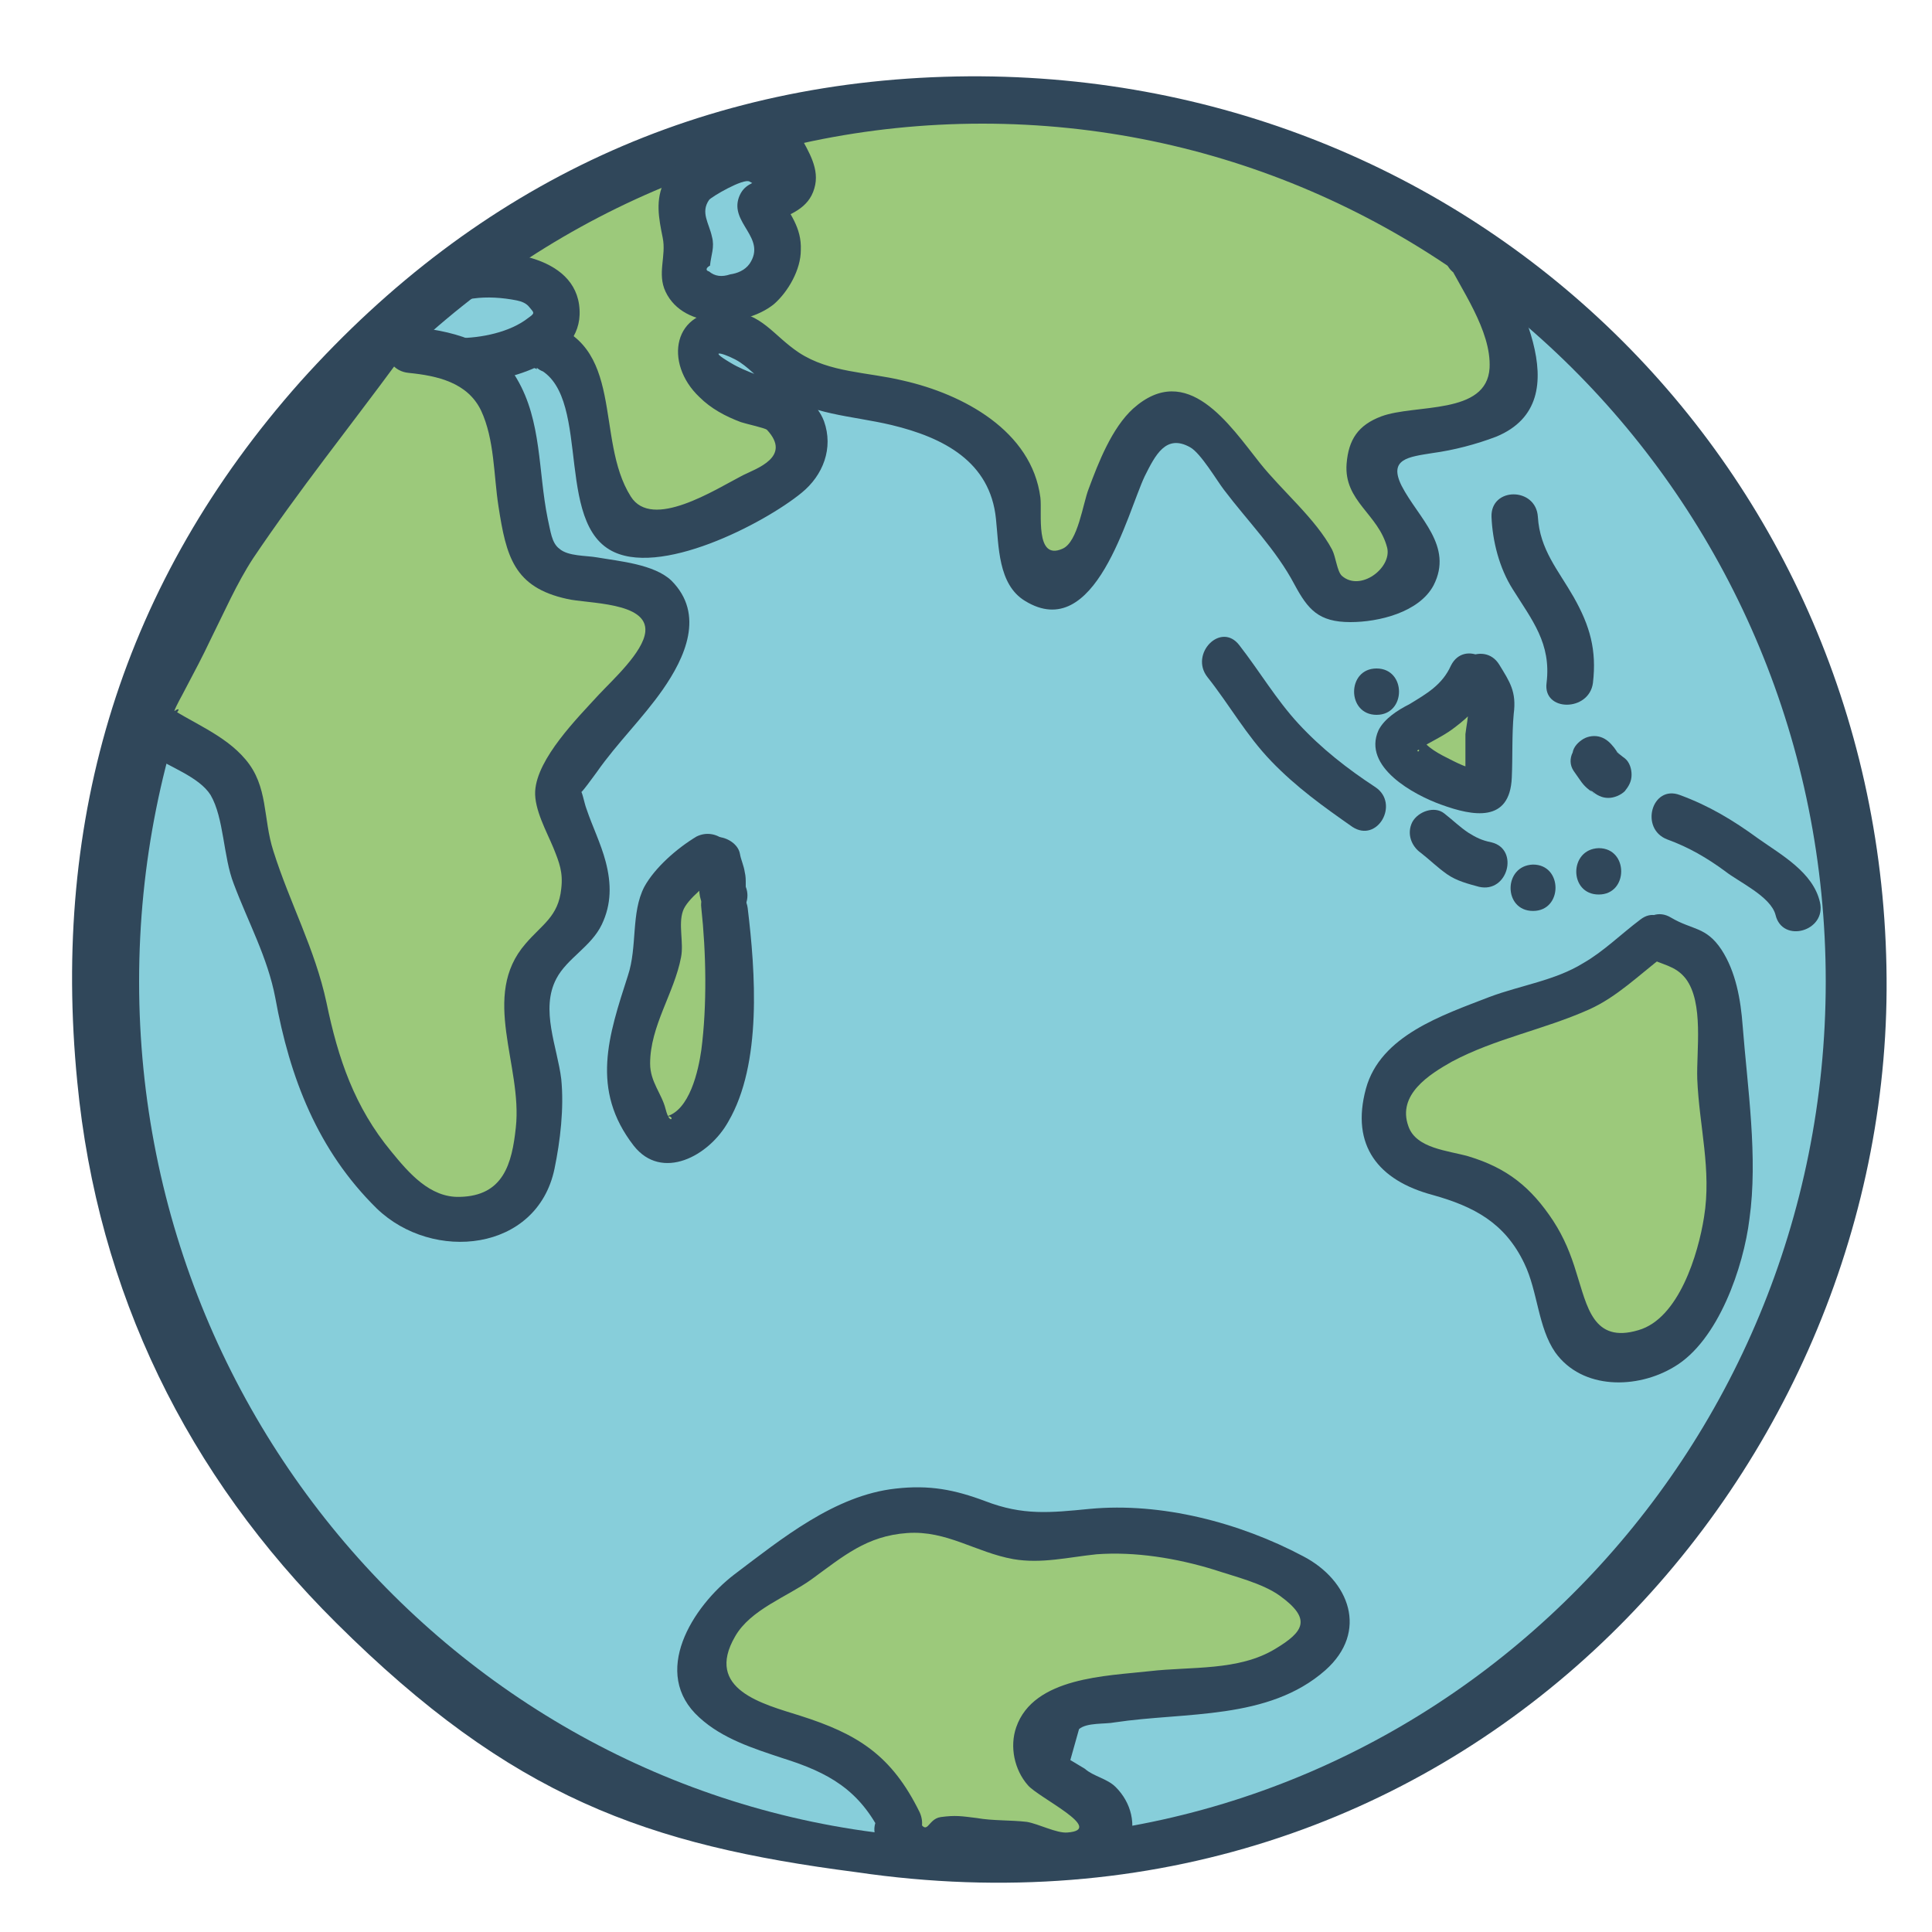
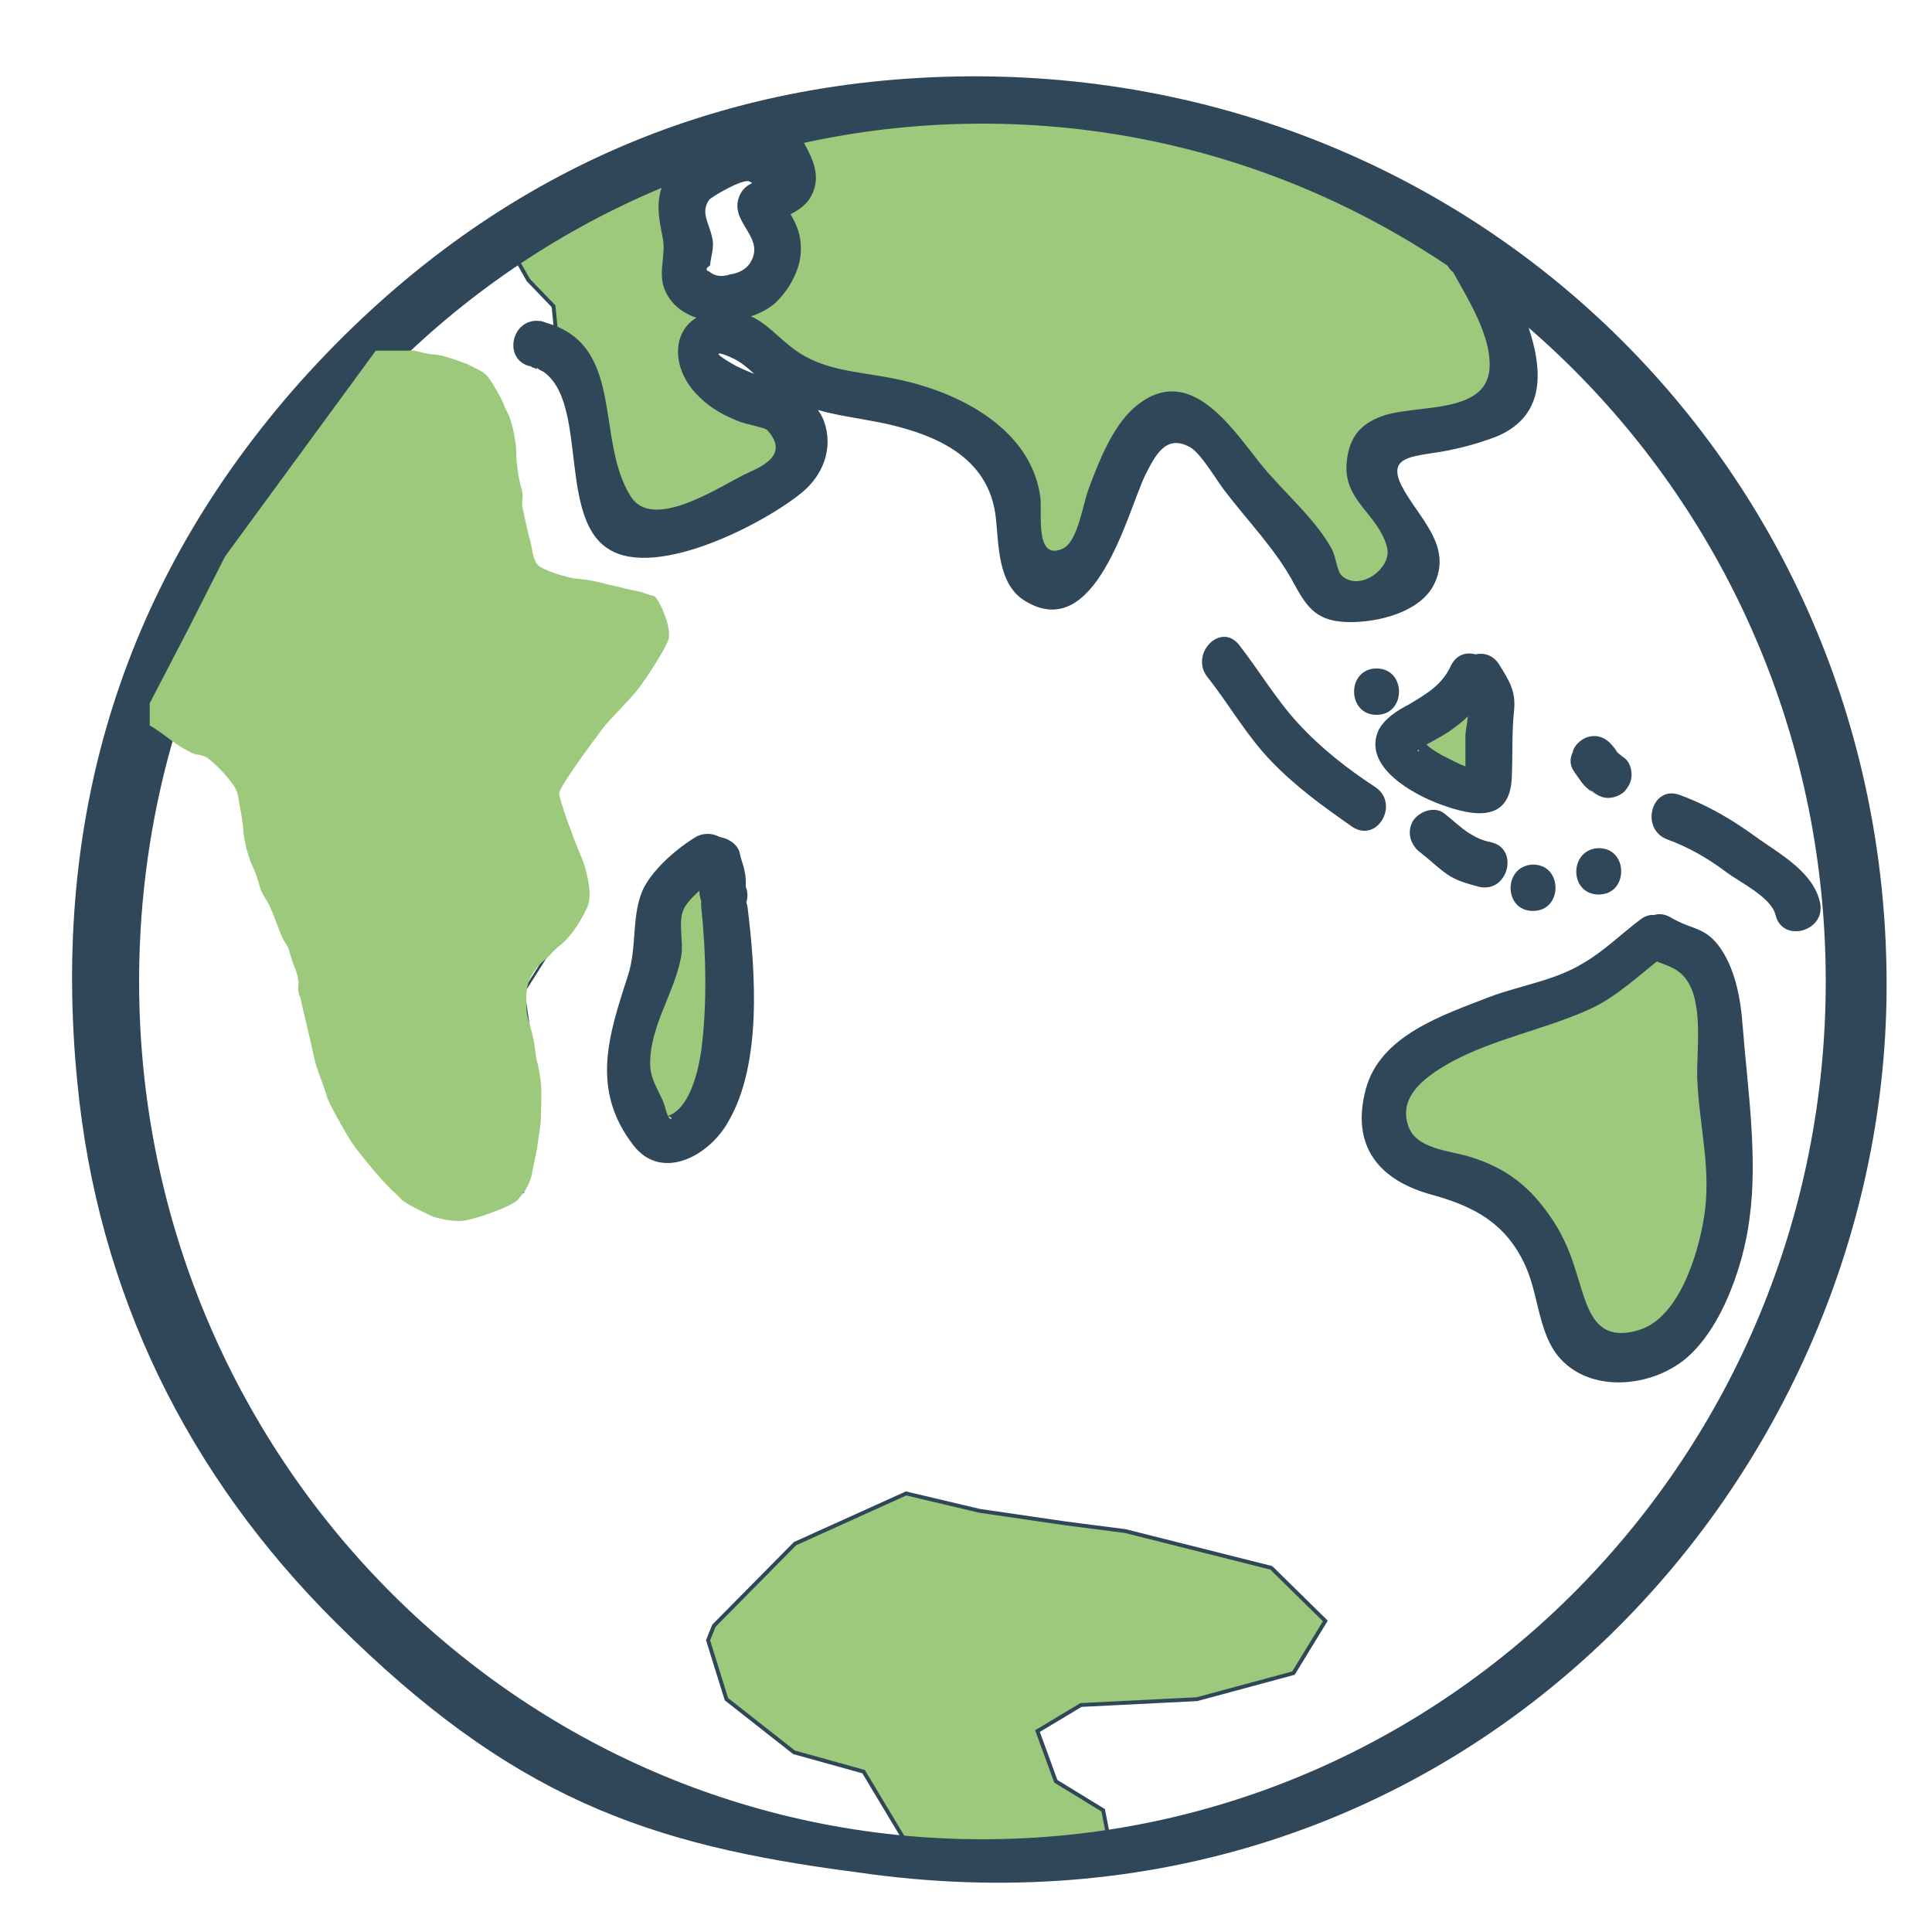
<svg xmlns="http://www.w3.org/2000/svg" version="1.1" id="Calque_1" x="0px" y="0px" viewBox="0 0 200 200" style="enable-background:new 0 0 200 200;" xml:space="preserve">
  <style type="text/css">
	.st0{fill:#87CEDA;}
	.st1{fill:#9CC97B;stroke:#30475A;stroke-width:0.4;stroke-miterlimit:10;}
	.st2{fill:#9CC97B;}
	.st3{fill:#30475A;}
	.st4{fill:none;stroke:#30475A;stroke-width:0.25;stroke-miterlimit:10;}
</style>
-   <path class="st0" d="M192.8,102c0,50.5-41,91.4-91.7,91.4S9.5,152.5,9.5,102c0-27.5,13.1-48,18.6-55.2c0.3-0.4,1.6-2,3.8-4.5  c3.3-3.6,8.8-8.9,16.1-14.2c12.6-9.1,30.8-18,53.2-17.7C145.4,11.4,192.8,48.3,192.8,102z" />
  <polygon class="st1" points="68.8,93 65.6,106.3 66.1,114.8 68.3,118.2 72.8,115.8 75.1,107.6 75.1,100.3 74.2,90.3 " />
  <polygon class="st1" points="110.3,157.7 101.4,156.4 93.8,154.6 82.3,159.8 73.9,168.3 73.3,169.8 75.2,175.9 82.2,181.4   89.4,183.4 93.9,190.9 106.1,193.5 115,191.5 114.2,187.4 109.3,184.4 107.4,179.2 111.9,176.5 123.9,175.9 133.9,173.2   137.2,167.8 131.6,162.3 116.5,158.5 " />
  <polygon class="st2" points="151.9,71 145.5,76 145.1,77.8 146.8,79.3 150.9,81.4 153.9,81.9 154.2,78.6 154.4,71.7 " />
  <path class="st2" d="M161.1,103.4l-10.1,2.9l-5,3.5l-2.8,5.1l0.6,3.8l3.8,2.5l7.5,2.6l2.2,2.2l2.5,3.7l1.7,5.1l3.1,5.2l2,1l7.7-3.6  l2.3-4.4l1.8-5.1l0.6-6.7c0,0,0.5-5.5,0.5-6.2c0-0.7,0-5.4,0-5.4l-1.9-6.6l-1.1-2.8l-3.6-2.7" />
  <polygon class="st1" points="52.6,25.3 54.7,29 57.3,31.7 57.7,35.7 59.6,38.9 60.2,43.7 62,48.4 62,53.5 65.2,55.9 71.2,55.4   79.3,51.3 83.4,48.7 82.5,43.5 79.2,43.1 73.6,40.6 71.8,38.4 71.2,36.3 71.8,35.2 74.3,33.8 75.2,30.9 71.4,29.7 69.9,25.8   70.6,22.7 70.5,17.3 64.2,18.2 " />
  <path class="st2" d="M120.7,12.7l-8-1l-11.3-1.1L91.6,11l-8.2,1.7l-4.1,1.6l1.1,2.9l-0.7,3.4l-0.1,4l-0.4,3.7l-1.1,2.6l-1.9-0.2v3.4  l3.3,2.2l3.9,3l5.5,1.6l5.6,1.1l4.1,0.8l4.9,4.4l1.9,3.4l0.3,4.4l0.6,3.5l2.6,1.9l3.8-2.2l1.6-4.2l2.3-4.5l2.5-3.9l2.8-2.8l4.1,3.2  l3.3,4.1l3.3,4l3.7,4.8l1.7,2.8l5-0.3l3.3-2.2l-1.5-3.4l-1.4-4l-1.6-3.3l1.8-3.3l6.2-1.1l3.3-1l3.5-3.8c0,0-0.7-4.2-1-5.2  c-0.3-1-1.2-5.8-1.2-5.8l-5.8-5.2l-13.6-6.9l-10-3.5H120.7z" />
  <path class="st3" d="M100.3,7.9C72.7,8.1,49.5,19,31.1,39.5C12.7,60.2,5.3,84.6,8,112c2.1,21.8,11.4,40.7,26.8,56  c18.2,18.1,32.2,23,53.8,25.8c61.7,9.1,106.4-39.8,106.7-91.3C195.6,49.7,153.7,7.6,100.3,7.9z M101.7,190.4  c-48.2,0-87.3-39.8-87.3-88.8c0-49.1,39.1-88.8,87.3-88.8S189,52.5,189,101.6C189,150.6,149.9,190.4,101.7,190.4z" />
  <g>
    <g>
-       <path class="st3" d="M95,190.1c0-0.2,0.1-0.4,0.1-0.6c-0.8,0.6-1.5,1.2-2.3,1.7c-0.3-0.1-0.6-0.2-0.9-0.3c2.2,1,4.3-1.1,3.3-3.3    c-2.9-5.9-6.4-8.1-12.4-10c-3.8-1.2-9.9-2.7-6.7-8.2c1.6-2.8,5.4-4.1,7.9-5.9c3.3-2.4,5.7-4.5,9.9-4.8c4.1-0.3,7.1,2,11,2.7    c2.9,0.5,5.7-0.2,8.6-0.5c4-0.3,8.3,0.4,12.2,1.6c2.1,0.7,5,1.4,6.8,2.7c3.3,2.4,2.5,3.7-0.5,5.5c-3.8,2.3-8.7,1.8-13,2.3    c-4.4,0.5-12,0.6-13.8,5.8c-0.7,2-0.2,4.4,1.2,6c1.1,1.3,8.1,4.6,4.1,4.9c-1.1,0.1-3-0.9-4.2-1.1c-1.7-0.2-3.5-0.1-5.2-0.4    c-1.6-0.2-2.2-0.3-3.7-0.1c-1.5,0.2-1.3,2.3-2.5,0c-1.4-2.7-5.5-0.3-4.1,2.4c2.8,5.3,6.8,2.1,11.1,2.6c2.1,0.2,4,0.3,6,0.7    c1.2,0.3,2.4,0.8,3.7,0.7c2.1-0.2,4.3-1.5,5.2-3.4c0.9-2.2,0.3-4.5-1.3-6.1c-0.9-0.9-2.3-1.1-3.2-1.9c-0.5-0.3-1-0.6-1.5-0.9    c0.3-1.1,0.6-2.1,0.9-3.2c0.8-0.7,2.7-0.5,3.7-0.7c7.3-1.1,15.9-0.2,21.8-5.4c4.5-4,2.5-9.3-2.3-11.8c-6.6-3.5-14.7-5.6-22.1-4.9    c-4.1,0.4-6.9,0.7-10.8-0.8c-3.2-1.2-5.8-1.7-9.3-1.3c-6.3,0.7-11.8,5.2-16.7,8.9c-4.3,3.3-8.7,10.2-3.6,14.8    c2.4,2.2,5.6,3.2,8.6,4.2c4.8,1.5,8,3.3,10.3,8c1.1-1.1,2.2-2.2,3.3-3.3c-0.5-0.2-0.9-0.3-1.5-0.4c-1-0.1-2.1,0.8-2.3,1.7    c0,0.2-0.1,0.4-0.1,0.6C89.8,191.8,94.4,193.1,95,190.1L95,190.1z" />
-     </g>
+       </g>
  </g>
  <g>
    <g>
      <path class="st3" d="M169.8,95.2c-2,1.5-3.8,3.3-5.9,4.5c-2.9,1.8-6.5,2.3-9.7,3.5c-4.9,1.9-11.3,4-12.8,9.5    c-1.6,5.9,1.3,9.5,6.9,11c4.3,1.2,7.5,2.9,9.5,7.1c1.4,2.9,1.4,6.6,3.2,9.2c2.8,3.9,8.5,3.8,12.3,1.5c4.6-2.7,7.2-10.4,7.8-15.3    c0.9-6.4-0.2-13.6-0.7-20c-0.2-2.7-0.7-5.6-2.2-7.9c-1.6-2.4-3-2-5.2-3.3c-2.6-1.6-5,2.5-2.4,4.1c1.4,0.8,2.8,0.8,3.9,2.2    c1.9,2.5,1.1,7.5,1.2,10.4c0.2,4.9,1.5,9.4,0.7,14.3c-0.6,3.8-2.6,10.5-6.8,11.7c-4.7,1.4-5.3-2.5-6.4-5.9c-0.6-2-1.3-3.7-2.4-5.4    c-2.3-3.5-4.8-5.5-8.8-6.7c-2.1-0.6-5.4-0.8-6.2-3.1c-1.2-3.3,2.2-5.4,4.5-6.7c4.5-2.4,9.5-3.3,14.2-5.4c2.9-1.3,5.2-3.6,7.7-5.5    C174.6,97.5,172.2,93.3,169.8,95.2L169.8,95.2z" />
    </g>
  </g>
  <g>
    <g>
-       <path class="st3" d="M47.4,39.8c4.2-0.1,12.4-1.9,12.6-7.2c0.2-6.1-7.9-7-12.3-6.3c-3,0.5-1.7,5.1,1.3,4.6c1.4-0.2,3-0.1,4.5,0.2    c0.5,0.1,1,0.3,1.3,0.7c0.5,0.6,0.6,0.6-0.1,1.1c-1.9,1.5-4.9,2.1-7.3,2.1C44.4,35.1,44.4,39.9,47.4,39.8L47.4,39.8z" />
-     </g>
+       </g>
  </g>
  <g>
    <g>
      <path class="st3" d="M58.6,34.4c-0.6-0.6-1.5-0.8-2.4-1.1c-3-0.8-4.2,3.8-1.3,4.6c0,0,0.1,0,0.1,0c0.4-1.5,0.8-3.1,1.3-4.6    c-0.1,0-0.2,0-0.3-0.1c-0.4,1.5-0.8,3.1-1.3,4.6c6.9,1.6,2.5,15.6,8.4,19.1c5,3,16-2.7,19.9-5.9c2.2-1.8,3.3-4.6,2.3-7.4    c-1.4-3.7-6.6-4.2-9.6-6c-2.9-1.7-0.3-0.9,0.9-0.1c1.2,0.8,2.3,2.1,3.6,2.9C84,43,88.1,43,92.3,44c5.4,1.3,10.2,3.8,10.8,9.7    c0.3,2.8,0.2,6.8,3,8.5c7.3,4.5,10.6-9.1,12.4-12.9c1.1-2.2,2.2-4.4,4.7-3c1.1,0.6,2.8,3.5,3.5,4.4c2.5,3.3,5.4,6.2,7.3,9.8    c1.4,2.6,2.5,3.9,5.8,3.9c2.9,0,7.1-1,8.6-3.8c2.1-4.1-1.6-7-3.3-10.3c-1.4-2.8,0.7-3,3.2-3.4c2.2-0.3,4.5-0.9,6.6-1.7    c8.9-3.7,1.6-15.4-1.2-21c-1.2-2.3-4.2-0.9-4.4,1.2c-0.1,0.7,0.2,1.4,0.5,2c1.2,2.3,4.2,0.9,4.4-1.2c0-0.1,0-0.3,0-0.4    c0.3-3-4.4-3-4.8,0c0,0.1,0,0.3,0,0.4c1.5-0.4,3-0.8,4.4-1.2c0.1,0.1,0.1,0.3,0.2,0.4c-1.5,0.4-3,0.8-4.4,1.2    c1.6,3.3,4.8,7.6,4.6,11.5c-0.3,4.9-7.7,3.7-11.2,5c-2.4,0.9-3.4,2.4-3.6,4.9c-0.3,3.9,3.3,5.2,4.2,8.7c0.5,2.1-2.8,4.6-4.7,2.9    c-0.5-0.5-0.6-1.9-1-2.7c-1.7-3.2-5.2-6.1-7.5-9c-3.1-3.9-7.5-10.6-13.1-5.6c-2.2,2-3.6,5.6-4.6,8.3c-0.6,1.5-1.1,5.5-2.7,6.2    c-2.9,1.3-2.1-3.7-2.3-5.3c-0.9-6.9-8-10.7-14.2-12.1c-3.7-0.9-7.6-0.8-10.8-2.9c-2.7-1.8-3.8-4.1-7.3-4.3c-5.8-0.3-6.7,5.4-3,8.9    c1.2,1.2,2.7,2,4.3,2.6c0.6,0.2,2.5,0.6,2.7,0.8c2.6,2.8-1.1,4-2.5,4.7c-2.9,1.5-9.4,5.7-11.6,2.2c-3.8-6-0.4-16-9.2-18.1    c-3-0.7-4.2,3.8-1.3,4.6c0.1,0,0.2,0,0.3,0.1c3,0.7,4.2-3.8,1.3-4.6c0,0-0.1,0-0.1,0c-0.4,1.5-0.8,3.1-1.3,4.6    c0.5,0.1,0.9,0.5,0.3-0.2C57.3,40.1,60.7,36.7,58.6,34.4L58.6,34.4z" />
    </g>
  </g>
  <g>
    <g>
      <path class="st3" d="M125,70.1c2.3,2.9,4,6,6.6,8.7c2.6,2.7,5.4,4.7,8.4,6.8c2.6,1.7,4.9-2.4,2.4-4.1c-2.9-1.9-5.6-4-8-6.6    c-2.3-2.5-4-5.4-6.1-8.1C126.4,64.3,123.1,67.7,125,70.1L125,70.1z" />
    </g>
  </g>
  <g>
    <g>
      <path class="st3" d="M147.1,88.3c0.9,0.7,1.7,1.5,2.7,2.2c1,0.7,2.2,1,3.3,1.3c3,0.7,4.2-3.9,1.3-4.6c-1-0.2-1.6-0.5-2.4-1    c-0.9-0.6-1.6-1.3-2.5-2c-1-0.8-2.7-0.2-3.3,0.9C145.6,86.3,146.1,87.6,147.1,88.3L147.1,88.3z" />
    </g>
  </g>
  <g>
    <g>
-       <path class="st3" d="M154.4,53.5c0.1,2.5,0.8,5.3,2.2,7.5c2,3.2,4,5.6,3.5,9.7c-0.4,3,4.4,3,4.8,0c0.4-3.4-0.3-5.9-2-8.9    c-1.6-2.8-3.5-4.9-3.7-8.3C159,50.4,154.3,50.4,154.4,53.5L154.4,53.5z" />
-     </g>
+       </g>
  </g>
  <g>
    <g>
      <path class="st3" d="M158.7,94.3c3.1,0,3.1-4.8,0-4.8C155.6,89.6,155.6,94.3,158.7,94.3L158.7,94.3z" />
    </g>
  </g>
  <g>
    <g>
      <path class="st3" d="M165.5,92.6c3.1,0,3.1-4.8,0-4.8C162.4,87.9,162.4,92.6,165.5,92.6L165.5,92.6z" />
    </g>
  </g>
  <g>
    <g>
      <path class="st3" d="M142.5,74c3.1,0,3.1-4.8,0-4.8C139.4,69.2,139.4,74,142.5,74L142.5,74z" />
    </g>
  </g>
  <polyline class="st4" points="54.1,123.5 55.4,118.9 55.7,112.1 54.9,107.5 54.2,102.7 56.6,98.9 58.1,97.5 60.5,93.8 " />
  <g>
    <path class="st2" d="M38.9,36.3L23.3,57.6l-3.8,7.5l-4,7.7v2.3c1.4,0.8,2.5,1.9,3.9,2.6c0.4,0.2,0.5,0.3,0.9,0.4   c0.3,0,0.6,0.1,0.9,0.2c0.7,0.3,3.2,2.8,3.4,3.9c0.2,1.2,0.5,2.5,0.6,3.8c0,0.6,0.2,1.2,0.3,1.8c0.2,0.7,0.4,1.4,0.7,2   c0.3,0.6,0.5,1.3,0.7,2c0.2,0.8,0.8,1.4,1.1,2.2c0.3,0.6,1,2.6,1.2,3c0.2,0.5,0.6,0.9,0.7,1.3c0.2,0.6,0.3,1.2,0.6,1.8   c0.2,0.5,0.4,1.2,0.4,1.7c0,0.3-0.1,0.5,0,0.8c0,0.3,0.1,0.4,0.2,0.7c0.1,0.6,1.1,4.6,1.4,6.1c0.3,1.4,0.9,2.6,1.3,4   c0.2,0.8,2,3.9,2.5,4.7c0.9,1.4,3.9,4.9,4.5,5.3c0.3,0.3,0.4,0.4,0.7,0.7c0.4,0.5,2.4,1.4,2.8,1.6c0.4,0.2,0.6,0.3,1.1,0.4   c0.7,0.2,1.4,0.3,2.2,0.3c1.2,0,5.4-1.5,6-2.2c0.7-0.8,1.1-1.4,1.4-2.4c0.2-0.9,0.4-2,0.6-2.9c0.1-1.1,0.4-2.3,0.4-3.4   c0-1.1,0.1-2.3,0-3.4c-0.1-0.7-0.2-1.5-0.4-2.2c-0.2-0.8-0.2-1.6-0.4-2.4c-0.2-1.1-0.7-2.1-0.7-3.2c-0.1-1.5,0-2.7,0.9-3.9   c0.4-0.6,1-1,1.5-1.5c0.2-0.2,0.4-0.5,0.6-0.7c0.3-0.2,0.6-0.4,0.9-0.7c1-1,1.8-2.3,2.4-3.6c0.5-1.1,0.1-2.8-0.2-4   c-0.2-0.7-0.5-1.4-0.8-2.1c-0.3-0.7-2-5.2-1.9-5.7c0-0.7,3.9-5.9,4.5-6.7c0.5-0.7,3.1-3.3,3.6-4c0.5-0.6,2.8-4,3.2-5.2   c0.4-1.3-1.1-4.4-1.5-4.5c-0.6-0.1-1.1-0.4-1.7-0.5c-1.1-0.2-2.1-0.5-3.1-0.7c-1-0.3-2.1-0.5-3.2-0.6c-0.7,0-3.7-0.9-4.1-1.5   c-0.5-0.7-0.5-1.6-0.7-2.4c-0.3-0.9-0.7-3.1-0.8-3.4c-0.1-0.4,0-0.9,0-1.3c0-0.3-0.1-0.7-0.2-1c-0.2-0.8-0.3-1.5-0.4-2.4   c-0.1-0.8,0-1.6-0.2-2.4c-0.1-0.8-0.3-1.7-0.6-2.4c-0.1-0.4-0.4-0.7-0.5-1.1c-0.1-0.4-1.2-2.4-1.7-3c-0.5-0.6-1.2-0.8-1.9-1.2   c-0.6-0.3-2.5-0.9-2.9-1c-0.5-0.1-1-0.1-1.5-0.2c-0.6-0.1-1.3-0.4-1.9-0.3" />
    <g>
-       <path class="st3" d="M36.9,35.1C30,44.5,22.8,53.4,17.5,63.8c-2.2,4.4-7.3,10.5-1.9,14.3c1.9,1.3,5,2.3,6.2,4.2    c1.4,2.4,1.3,6.4,2.4,9.2c1.5,4,3.5,7.6,4.3,11.8c1.5,8.3,4.4,15.8,10.5,21.8c5.8,5.6,16.6,4.5,18.4-4.1c0.6-2.9,1-6.3,0.7-9.3    c-0.4-3.3-2.2-7.2-0.5-10.4c1.1-2.1,3.6-3.3,4.7-5.6c1-2.1,1-4.2,0.4-6.5c-0.5-1.9-1.4-3.7-2-5.5c-0.2-0.5-0.5-2.1-0.6-1.7    c-0.1,0.4,1.4-1.7,1.7-2.1c2.1-3,4.7-5.5,6.8-8.5c2.3-3.3,4.4-7.8,0.9-11.3c-1.8-1.7-5.4-2-7.7-2.4c-1.1-0.2-3-0.1-3.9-0.9    c-0.8-0.6-0.9-1.8-1.2-3.1c-1-4.9-0.6-10.1-3.2-14.5c-2.3-4-6.9-5-11.2-5.4c-3.1-0.3-3.1,4.5,0,4.8c3,0.3,6.1,1,7.5,3.9    c1.4,3,1.3,6.7,1.8,9.9c0.8,5.2,1.6,8.4,7.1,9.6c2.1,0.5,8.4,0.3,8.1,3.4c-0.2,2.1-3.4,5-4.8,6.5c-2.2,2.4-6.4,6.6-6.6,10    c-0.1,1.9,1.2,4.2,1.9,5.9c0.6,1.5,1,2.5,0.8,4.2c-0.3,2.9-2,3.7-3.7,5.7c-4.7,5.4-0.3,12.6-1,19c-0.4,3.8-1.3,7.1-5.8,7.2    c-3.1,0.1-5.3-2.5-7.1-4.7c-3.8-4.6-5.5-9.6-6.7-15.4c-1.2-5.6-3.8-10.3-5.5-15.7c-1.1-3.4-0.5-6.7-2.9-9.5    c-2.2-2.6-5.6-3.8-8.4-5.7c0.4,0.7,0.8,1.4,1.2,2.1c0-0.2-0.1-1,0-1.1c0.7-0.8-0.1-0.4-0.2-0.2c0.3-0.8,0.8-1.6,1.2-2.4    c0.9-1.7,1.8-3.4,2.6-5.1c1.4-2.8,2.7-5.8,4.4-8.4c4.7-7,10-13.6,15-20.4C42.8,35,38.7,32.6,36.9,35.1L36.9,35.1z" />
-     </g>
+       </g>
  </g>
  <g>
    <g>
      <path class="st3" d="M150.2,68.9c-0.9,2-2.5,2.9-4.3,4c-1.2,0.6-2.6,1.5-3.2,2.7c-1.7,3.8,3.7,6.7,6.5,7.7    c3.3,1.2,7.1,1.9,7.3-2.8c0.1-2.2,0-4.4,0.2-6.6c0.3-2.3-0.4-3.3-1.5-5.1c-1.6-2.6-5.7-0.2-4.1,2.4c0.6,0.9,1,1,0.9,2.2    c0,0.9-0.2,1.7-0.3,2.6c0,1,0,1.9,0,2.9c0,0.6,0,1.1,0,1.7c0,0.5,0,0.6,0.1,0.1c0.5-0.4,0.9-0.7,1.4-1.1c-0.9,0.2-2.7-0.8-3.5-1.2    c-1.2-0.6-2.3-1.3-3-2.5c0.1,0.6,0.2,1.2,0.2,1.8c0,0.2-0.4,0,0-0.1c0.3-0.1,0.7-0.5,0.9-0.6c0.9-0.5,1.9-1,2.8-1.7    c1.6-1.2,2.7-2.4,3.6-4.2C155.7,68.5,151.6,66.1,150.2,68.9L150.2,68.9z" />
    </g>
  </g>
  <g>
    <g>
      <path class="st3" d="M162.9,79.8c0.2,0.3,0.5,0.7,0.7,1c0.4,0.6,0.9,1,1.5,1.4c-0.2-0.1-0.3-0.2-0.5-0.4c0.1,0,0.1,0.1,0.2,0.1    c0.5,0.4,1,0.7,1.7,0.7c0.6,0,1.3-0.3,1.7-0.7c0.4-0.5,0.7-1,0.7-1.7c0-0.6-0.2-1.3-0.7-1.7c-0.3-0.2-0.6-0.5-0.9-0.7    c0.2,0.1,0.3,0.2,0.5,0.4c-0.1-0.1-0.3-0.2-0.4-0.3c0.1,0.2,0.2,0.3,0.4,0.5c-0.2-0.3-0.5-0.7-0.7-1c-0.4-0.5-0.8-0.9-1.4-1.1    c-0.6-0.2-1.3-0.1-1.8,0.2c-0.5,0.3-1,0.8-1.1,1.4C162.5,78.5,162.5,79.2,162.9,79.8L162.9,79.8z" />
    </g>
  </g>
  <g>
    <g>
      <path class="st3" d="M172.6,86.9c2.2,0.8,4.1,1.9,6,3.3c1.4,1.1,4.7,2.6,5.2,4.5c0.7,3,5.3,1.7,4.6-1.3c-0.7-3.1-4-4.9-6.4-6.6    c-2.6-1.9-5.1-3.4-8.1-4.5C171,81.2,169.7,85.8,172.6,86.9L172.6,86.9z" />
    </g>
  </g>
  <g>
    <g>
      <path class="st3" d="M78.8,16.5c0.7,1.3,1.3,1.3,0.2,1.9c-1.1,0.6-2,0.7-2.5,2c-1,2.7,2.9,4.2,1.1,6.9c-0.5,0.7-1.3,1-2,1.1    c-0.9,0.3-1.6,0.2-2.2-0.3c-0.4-0.1-0.3-0.4,0.1-0.6c0.1-1.1,0.5-1.9,0.2-3c-0.3-1.4-1.2-2.5-0.3-3.8c0.2-0.3,3.6-2.3,4.2-1.9    c2.6,1.6,5-2.5,2.4-4.1c-3.1-1.9-9.6,0.8-11.2,4c-1,2-0.6,3.9-0.2,5.9c0.4,1.9-0.6,3.7,0.3,5.6c1.9,4,8.2,3.7,11.2,1.3    c1.5-1.3,2.8-3.6,2.8-5.6c0.1-2.4-1.2-3.8-2.2-5.7c0.1,0.6,0.2,1.2,0.2,1.8c0.1-0.1,0.1-0.3,0.2-0.4c-0.4,0.5-0.7,0.9-1.1,1.4    c1.8-0.8,3.7-1.4,4.3-3.5c0.6-2-0.6-3.8-1.5-5.5C81.4,11.4,77.3,13.8,78.8,16.5L78.8,16.5z" />
    </g>
  </g>
  <g>
    <g>
      <path class="st3" d="M72.6,94c0.5,4.6,0.6,10.1,0,14.7c-0.3,2.1-1.2,6.3-3.7,6.9c1.1-0.3,0.5,1.2,0-0.8c-0.4-1.6-1.6-2.8-1.6-4.7    c0-3.9,2.5-7.3,3.2-11c0.3-1.5-0.3-3.4,0.2-4.8c0.4-1.2,2.7-3,3.8-3.7c-1-0.1-1.9-0.2-2.9-0.4c0.1,0.2,0.2,0.4,0.2,0.5    c0.5,3,5.1,1.7,4.6-1.3C76.3,88.3,76,87.8,75,87c-0.8-0.7-1.9-0.9-2.9-0.4c-2,1.2-4.3,3.2-5.4,5.2C65.3,94.5,66,98,65,101    c-2,6.2-3.9,11.8,0.6,17.6c2.9,3.7,7.8,1.1,9.8-2.5c3.5-6,2.8-15.5,2-22.1C77,91,72.2,91,72.6,94L72.6,94z" />
    </g>
  </g>
  <g>
    <g>
      <path class="st3" d="M71.9,89.8c0.1,0.4,0.2,0.8,0.3,1.1c0.1,0.2,0.1,0.5,0.2,0.7c-0.1-0.2,0-0.3,0,0c-0.1,1.1,0.2,2.1,0.9,2.8    c0.9,0.9,2.5,0.9,3.4,0c0.9-1,0.9-2.4,0-3.4c0.2,0.4,0.3,0.8,0.5,1.1c0-0.1,0-0.1,0-0.2c0-0.1,0-0.2,0-0.4c0-0.4,0-0.8-0.1-1.2    c-0.1-0.7-0.4-1.3-0.5-1.9c-0.2-1.2-1.8-2-2.9-1.7C72.2,87.3,71.7,88.4,71.9,89.8L71.9,89.8z" />
    </g>
  </g>
</svg>